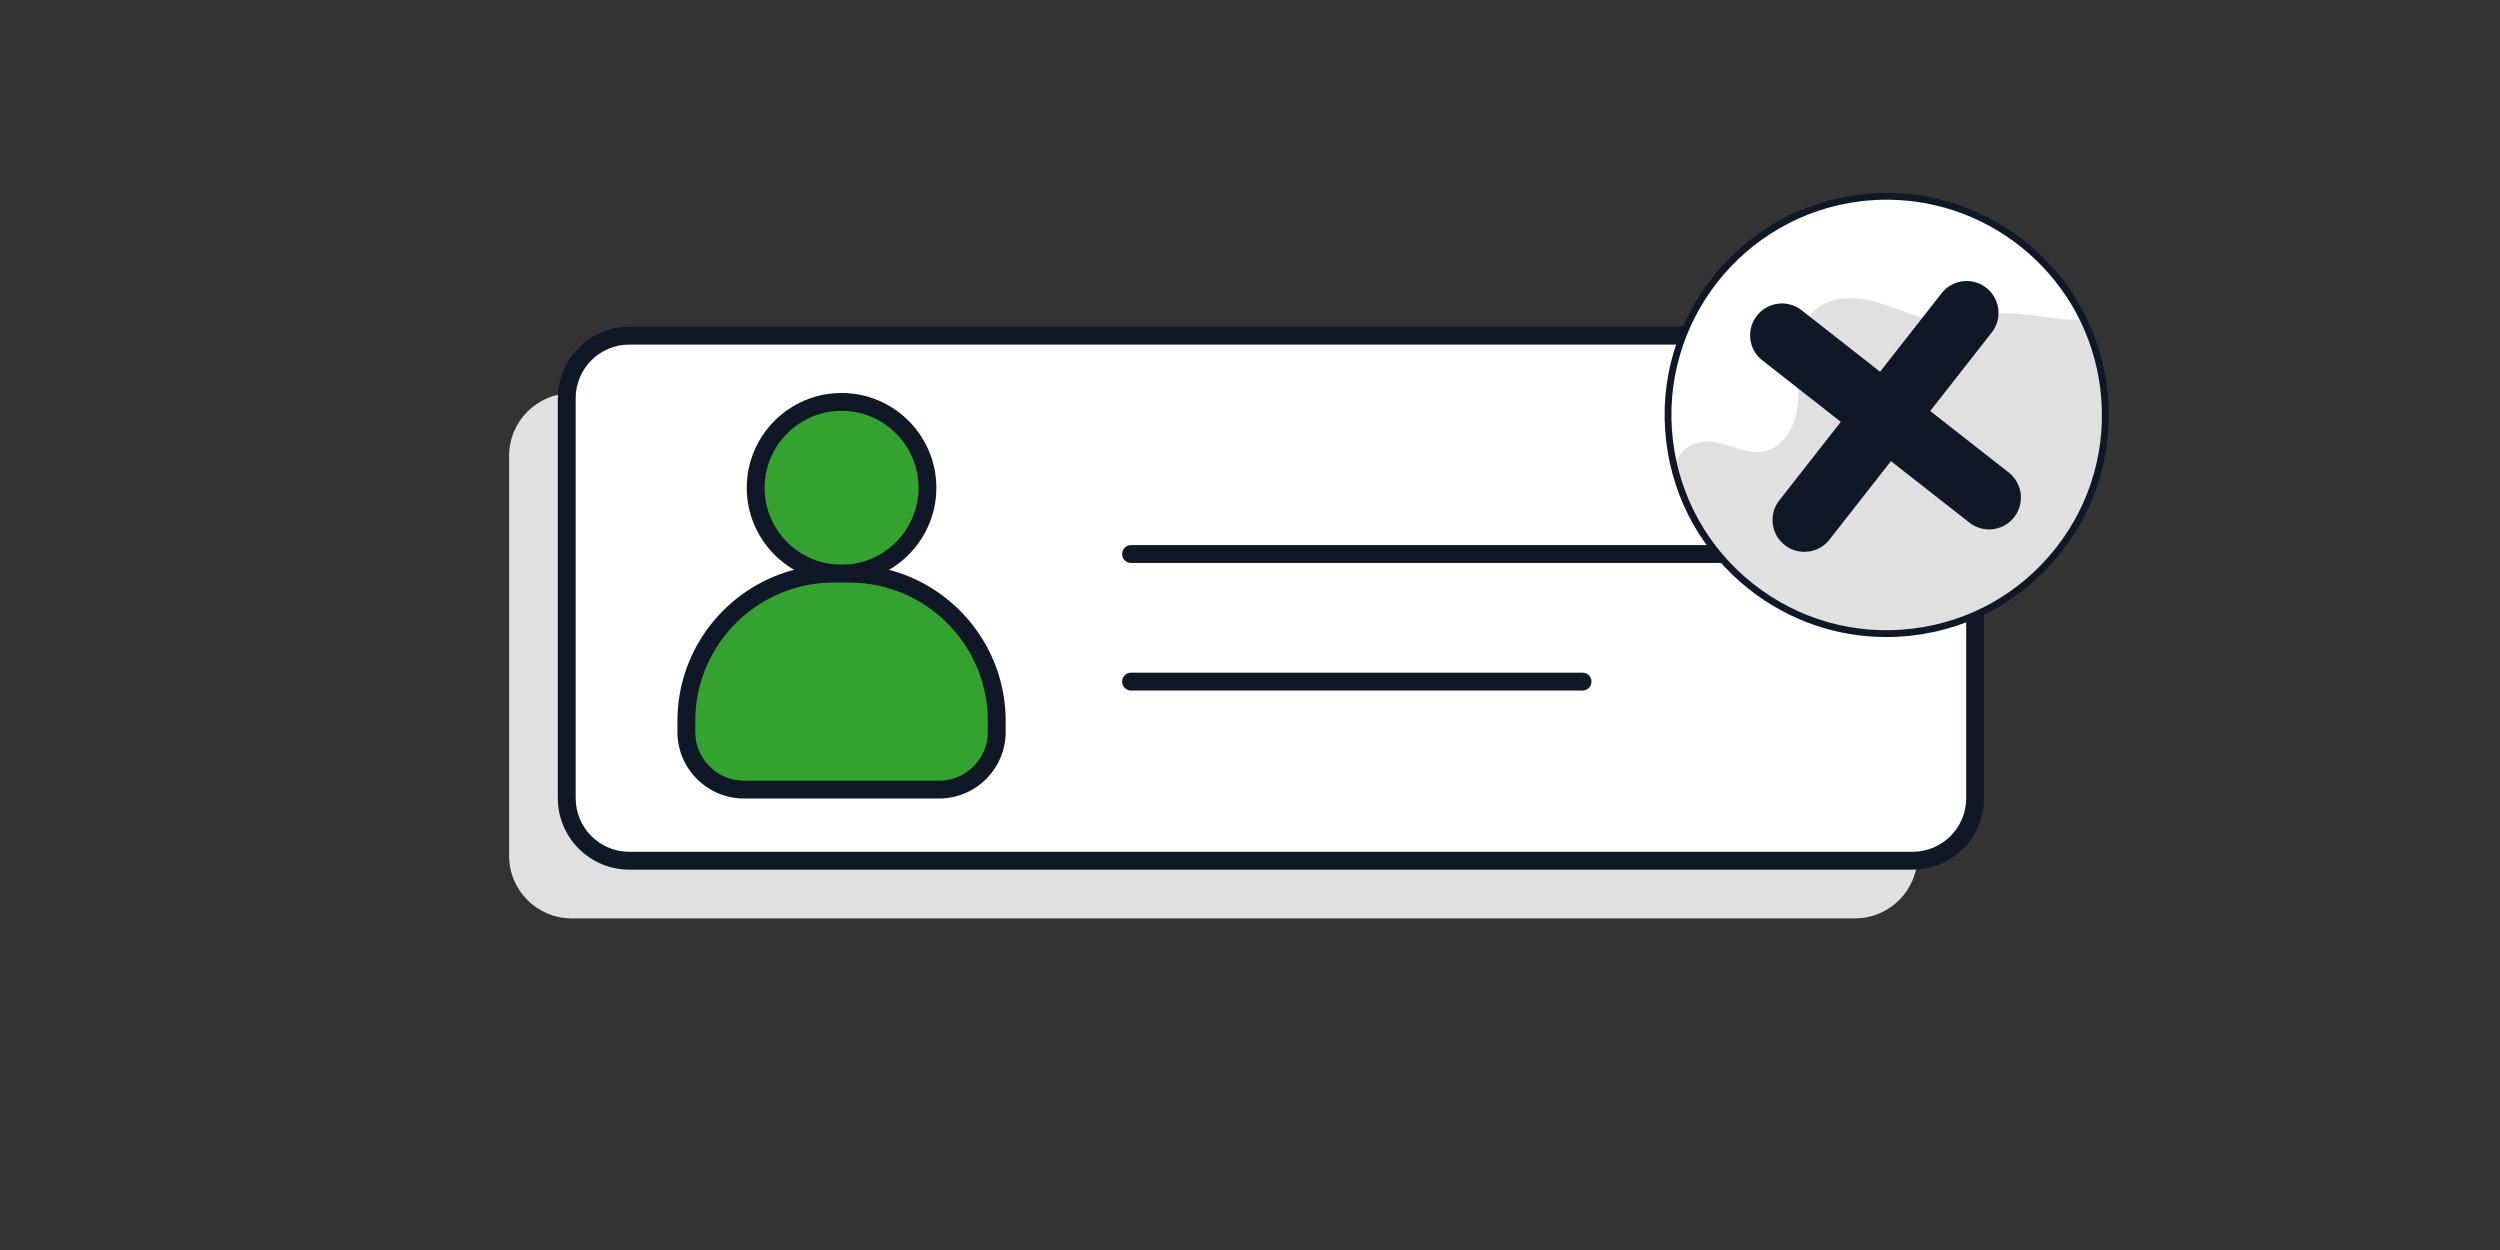
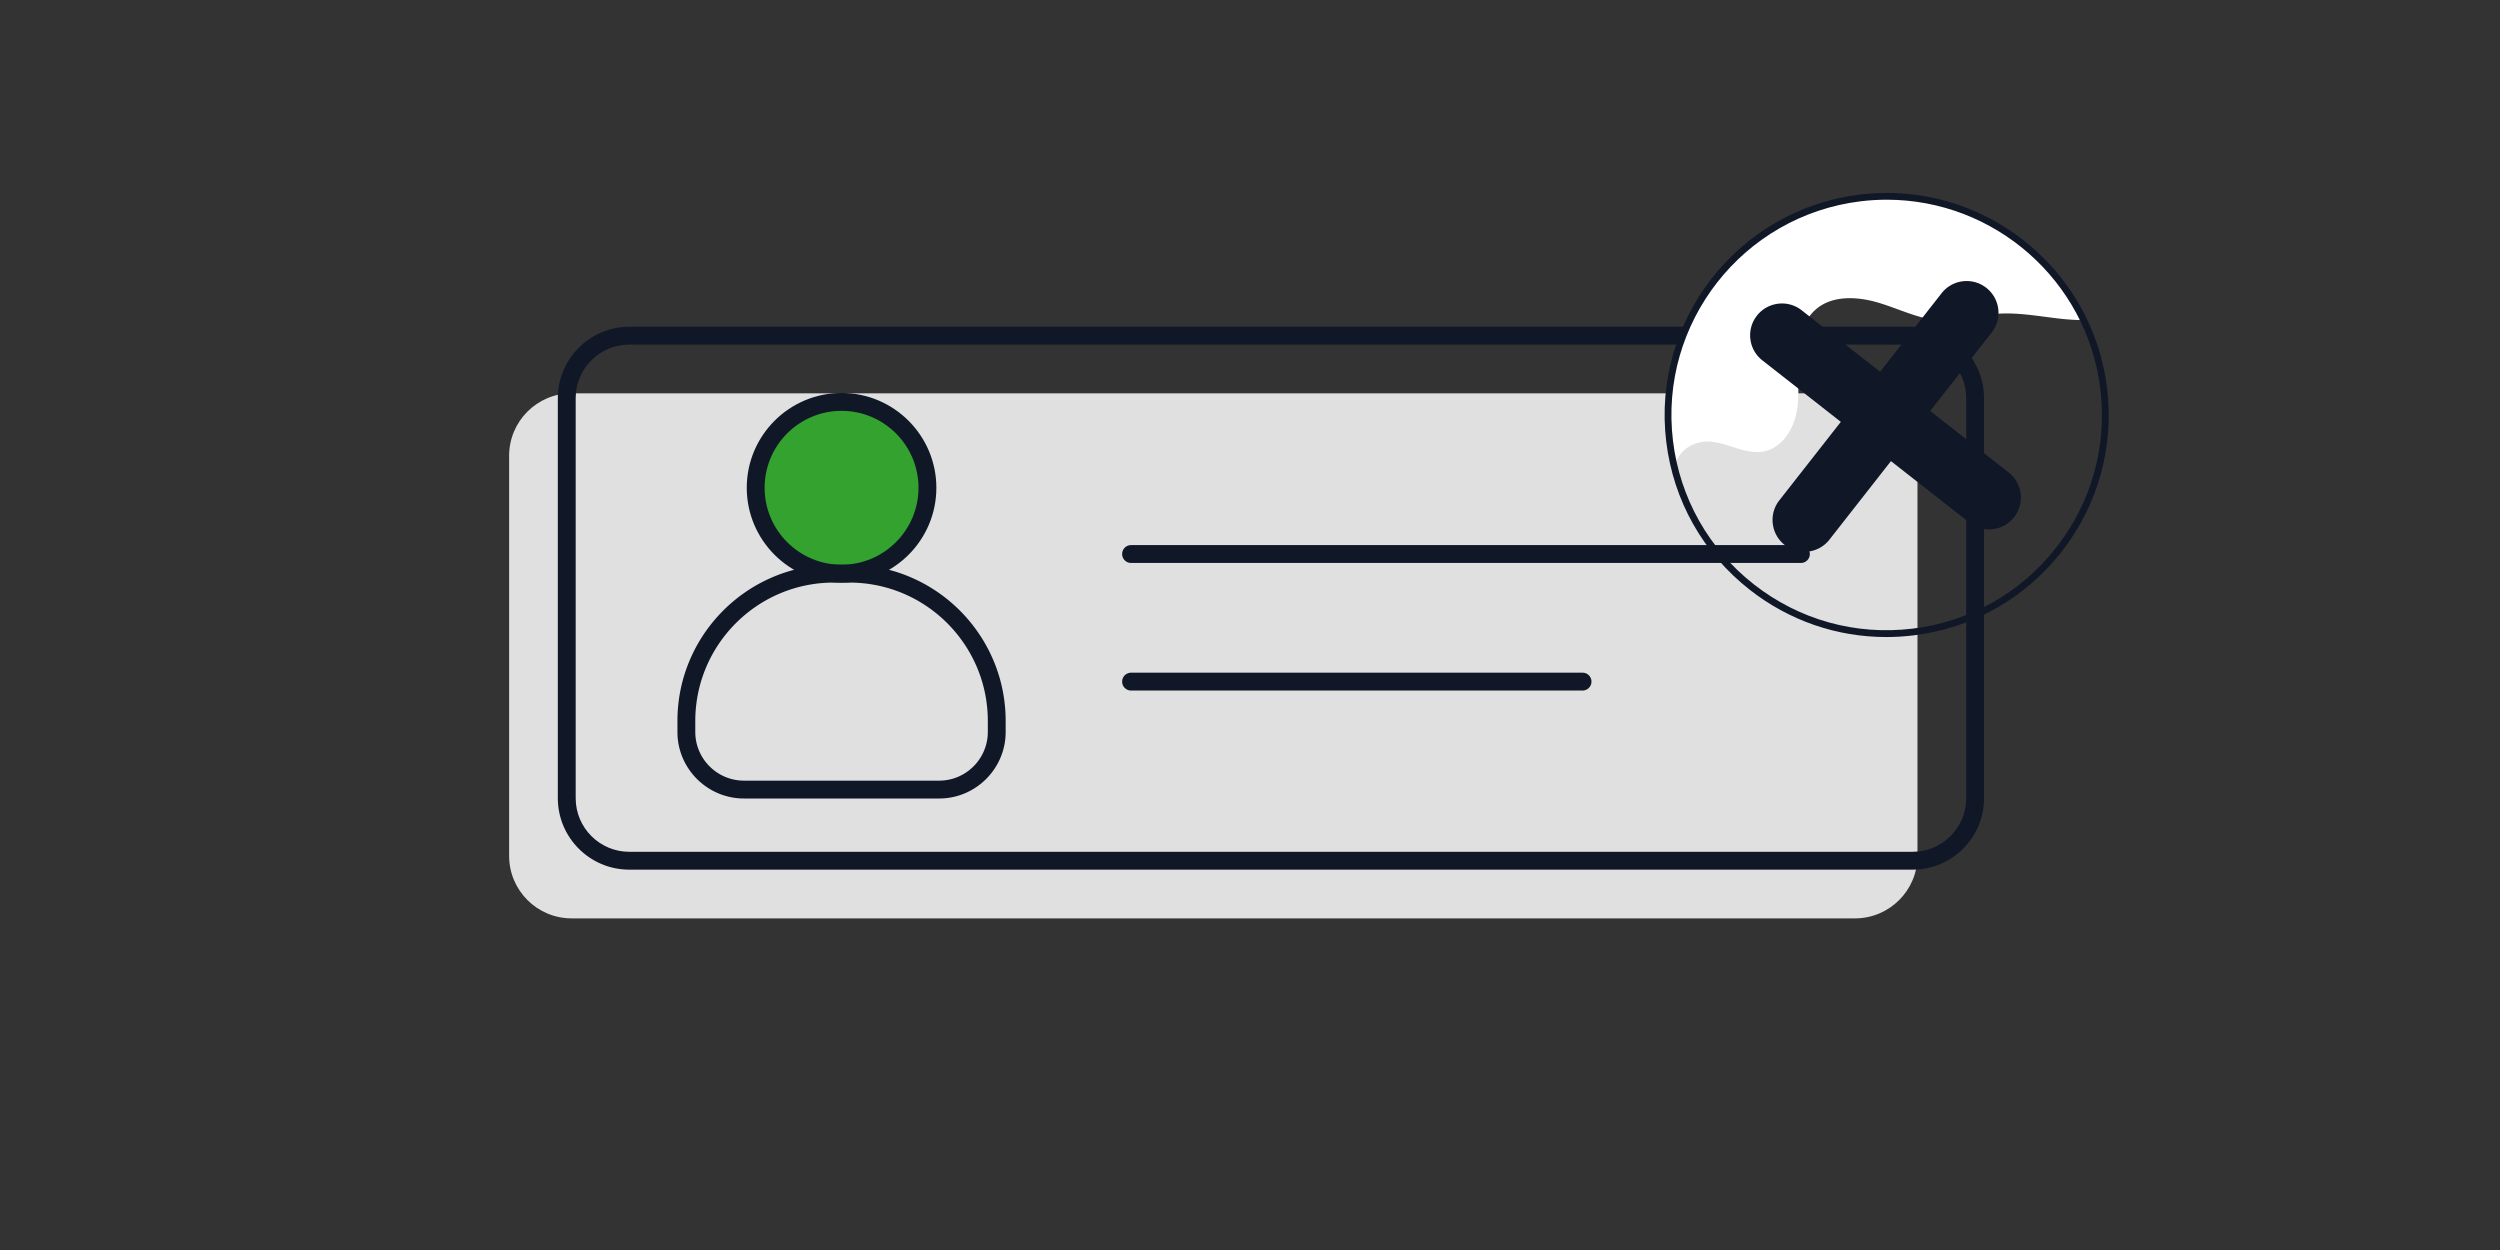
<svg xmlns="http://www.w3.org/2000/svg" width="560" height="280" fill="none">
  <rect width="100%" height="100%" fill="#333333" stroke="none" />
  <path d="M128.044 88.1h287.472c7.732 0 14 6.268 14 14v89.615c0 7.732-6.268 14-14 14H128.044c-7.732 0-14-6.268-14-14V102.1c0-7.732 6.268-14 14-14z" fill="#E0E0E0" />
-   <path d="M140.954 75.188h287.472c7.732 0 14 6.267 14 14v89.614c0 7.732-6.268 14-14 14H140.954c-7.732 0-14-6.268-14-14V89.188c0-7.733 6.268-14 14-14z" fill="#fff" />
  <path d="M140.954 194.802h287.472c8.823 0 16-7.178 16-16V89.188c0-8.823-7.177-16-16-16H140.954c-8.822 0-16 7.177-16 16v89.614c0 8.822 7.177 16 16 16zM428.426 77.188c6.617 0 12 5.382 12 12v89.614c0 6.617-5.383 12-12 12H140.954c-6.617 0-12-5.383-12-12V89.188c0-6.618 5.383-12 12-12h287.472z" fill="#101828" />
  <path d="M188.51 128.499c-10.624 0-19.236-8.612-19.236-19.236 0-10.623 8.612-19.236 19.236-19.236s19.236 8.613 19.236 19.236c0 10.624-8.612 19.236-19.236 19.236z" fill="#33a22e" />
  <path d="M188.51 130.499c11.71 0 21.236-9.526 21.236-21.236s-9.526-21.236-21.236-21.236-21.236 9.526-21.236 21.236 9.526 21.236 21.236 21.236zm0-38.472c9.504 0 17.236 7.732 17.236 17.236 0 9.504-7.732 17.236-17.236 17.236-9.504 0-17.236-7.732-17.236-17.236 0-9.504 7.732-17.236 17.236-17.236z" fill="#101828" />
-   <path d="M190.27 128.498h-3.525c-18.213 0-33 14.787-33 33v2.452c0 7.127 5.786 12.913 12.913 12.913h43.699c7.127 0 12.913-5.786 12.913-12.913v-2.452c0-18.213-14.787-33-33-33z" fill="#33a22e" />
  <path d="M166.658 178.865h43.699c8.223 0 14.913-6.69 14.913-14.913V161.5c0-19.299-15.701-35-35-35h-3.525c-19.299 0-35 15.701-35 35v2.452c0 8.223 6.69 14.913 14.913 14.913zM190.27 130.5c17.094 0 31 13.907 31 31v2.452c0 6.018-4.896 10.913-10.913 10.913h-43.699c-6.018 0-10.913-4.896-10.913-10.913V161.5c0-17.093 13.906-31 31-31h3.525zm63.091-4.398h150.041a2 2 0 000-4H253.361a2 2 0 000 4zm.001 28.58h101.126a2 2 0 000-4H253.361a2 2 0 00.001 4z" fill="#101828" />
-   <path d="M428.515 141.57c-24.943 3.029-47.784-13.262-53.511-37.12a48.84 48.84 0 01-1.01-5.597c-3.257-26.85 15.87-51.26 42.72-54.52 21.37-2.594 41.193 8.99 50.039 27.364a48.98 48.98 0 014.482 15.355c3.257 26.851-15.87 51.261-42.72 54.518z" fill="#E0E0E0" />
  <path d="M466.753 71.697c-1.692.011-3.387-.108-5.053-.287-5.004-.536-10.016-1.565-15.024-1.062-3.729.373-7.374 1.592-11.122 1.52-5.03-.1-9.684-2.492-14.495-3.975-4.806-1.483-10.582-1.87-14.36 1.45-3.03 2.66-3.939 7-4.01 11.032-.071 4.028.518 8.109-.265 12.062-.778 3.953-3.394 7.936-7.351 8.693-4.789.913-9.554-3.115-14.309-2.038-3.174.72-4.888 2.78-5.76 5.358a48.85 48.85 0 01-1.01-5.597c-3.257-26.85 15.87-51.26 42.72-54.52 21.37-2.594 41.193 8.99 50.039 27.364z" fill="#fff" />
  <path d="M431.3 92.194l14.245-18.18a6.368 6.368 0 10-10.026-7.856l-14.245 18.18-18.18-14.244a6.37 6.37 0 00-7.856 10.026l18.18 14.244-14.245 18.18A6.369 6.369 0 00409.2 120.4l14.244-18.18 18.181 14.245a6.352 6.352 0 004.695 1.309 6.37 6.37 0 003.161-11.335L431.3 92.194z" fill="#101828" />
  <path d="M404.17 123.605a7.08 7.08 0 01-4.384-1.519 7.09 7.09 0 01-2.681-4.755 7.081 7.081 0 011.466-5.257l13.774-17.58-17.58-13.774a7.088 7.088 0 01-2.681-4.754 7.085 7.085 0 011.466-5.257c2.425-3.095 6.917-3.64 10.012-1.216l17.58 13.774 13.774-17.58a7.084 7.084 0 014.754-2.681 7.087 7.087 0 015.258 1.466 7.088 7.088 0 012.681 4.755 7.08 7.08 0 01-1.466 5.257l-13.774 17.58 17.58 13.774c3.095 2.425 3.64 6.917 1.215 10.012a7.084 7.084 0 01-4.755 2.681 7.086 7.086 0 01-5.257-1.466l-17.58-13.774-13.774 17.58a7.09 7.09 0 01-4.754 2.681 7.347 7.347 0 01-.874.053zm-5-54.102a5.598 5.598 0 00-4.418 2.146 5.569 5.569 0 00-1.153 4.133 5.57 5.57 0 002.108 3.737l18.18 14.245c.332.26.39.739.13 1.07l-14.245 18.181a5.57 5.57 0 00-1.152 4.133 5.569 5.569 0 002.107 3.737 5.562 5.562 0 004.133 1.152 5.567 5.567 0 003.737-2.107l14.245-18.18a.763.763 0 011.071-.13l18.18 14.245a5.571 5.571 0 004.133 1.152 5.568 5.568 0 003.737-2.108 5.612 5.612 0 00-.955-7.87l-18.18-14.245a.763.763 0 01-.13-1.07l14.245-18.181a5.572 5.572 0 001.152-4.133 5.571 5.571 0 00-2.108-3.737 5.568 5.568 0 00-4.132-1.153 5.569 5.569 0 00-3.737 2.109l-14.245 18.18a.763.763 0 01-1.071.13l-18.181-14.245a5.574 5.574 0 00-3.451-1.19z" fill="#101828" />
  <path d="M422.513 142.697c-11.06 0-21.734-3.665-30.577-10.593-10.458-8.194-17.098-19.971-18.699-33.16-3.304-27.226 16.157-52.064 43.383-55.369 27.227-3.306 52.065 16.157 55.37 43.383 1.6 13.189-2.031 26.212-10.225 36.671-8.194 10.458-19.97 17.098-33.159 18.699-2.037.247-4.072.37-6.093.37v-.001zm.135-97.962c-1.931 0-3.88.116-5.844.354-26.391 3.204-45.256 27.28-42.053 53.672 1.552 12.784 7.989 24.199 18.126 32.142 10.138 7.942 22.762 11.463 35.545 9.91 12.785-1.551 24.2-7.989 32.143-18.125 7.942-10.138 11.462-22.761 9.91-35.545-2.965-24.428-23.813-42.408-47.827-42.408z" fill="#101828" />
</svg>